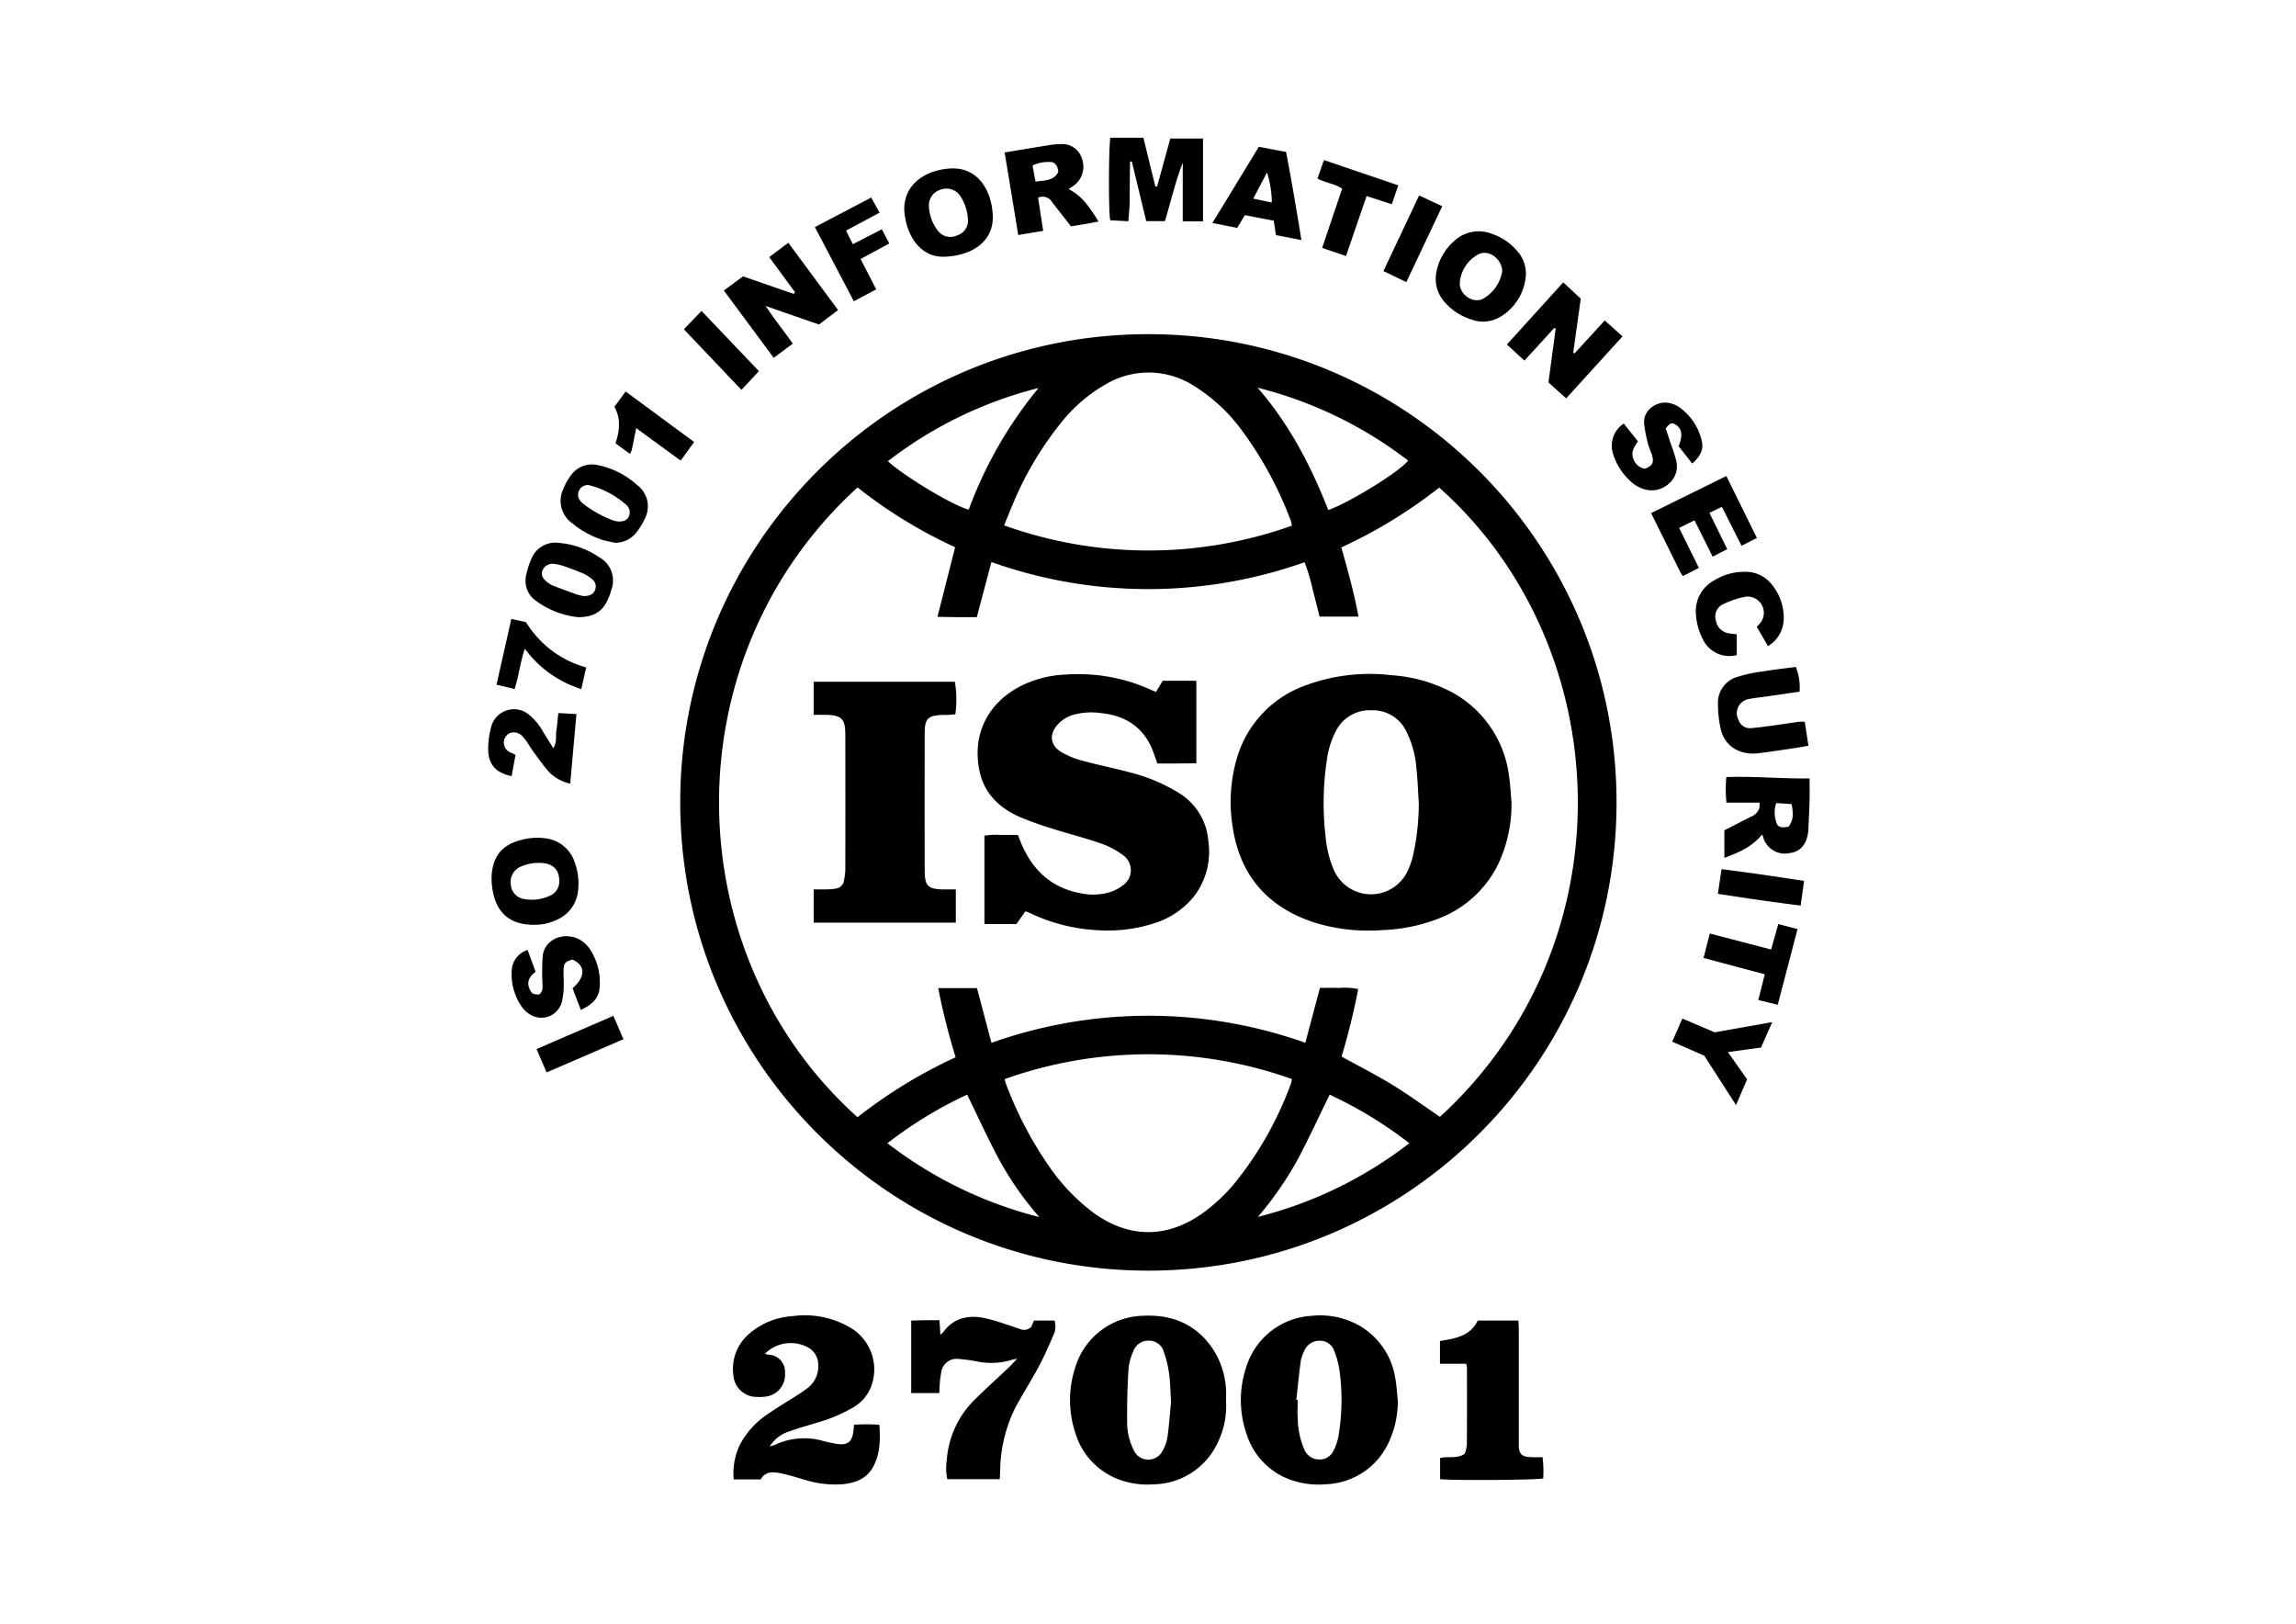
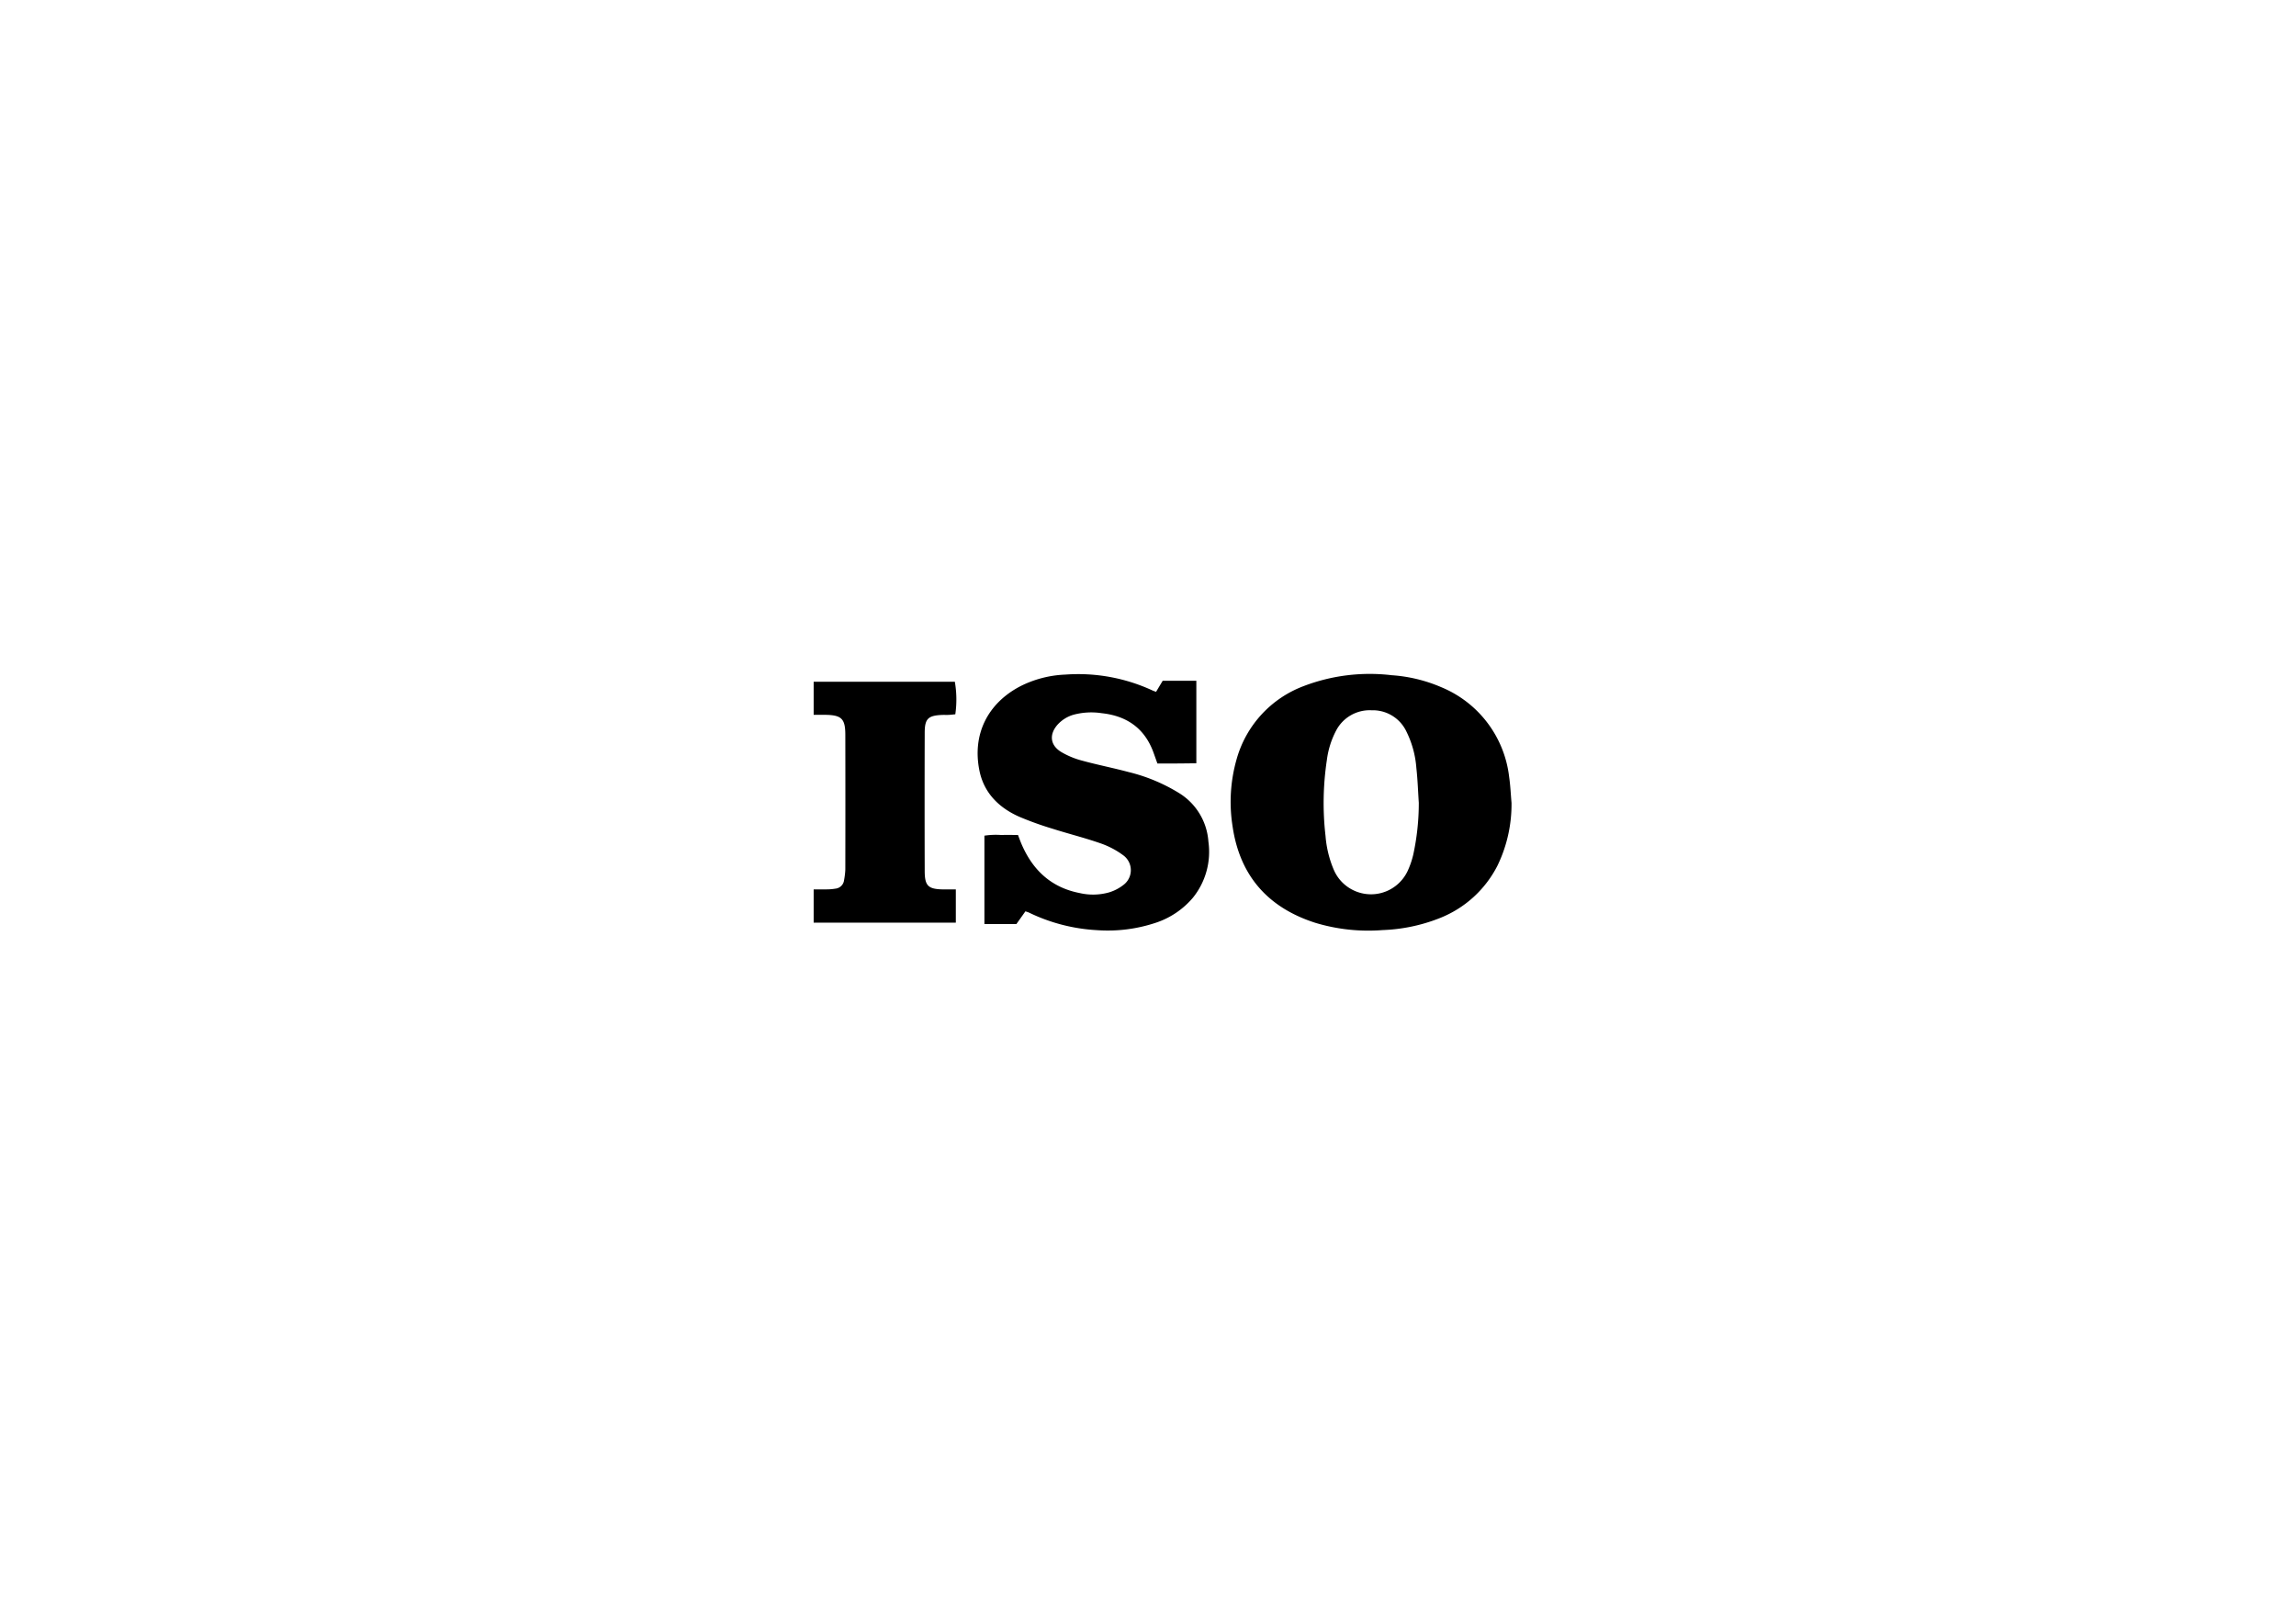
<svg xmlns="http://www.w3.org/2000/svg" version="1.0" viewBox="0 0 841.89 595.28" fill="currentColor" aria-hidden="true">
-   <path d="M421.25 122.51c94.81.09 171.59 77.02 171.5 171.83-.09 94.81-77.02 171.59-171.83 171.5-94.69-.09-171.43-76.84-171.5-171.54-.09-94.79 76.67-171.7 171.46-171.79h.37zm-57.71 259.81a171.916 171.916 0 01115.1-.02l5.35-20.13c2.47 0 4.73-.06 7.01.02 2.35-.19 4.71-.06 7.02.41-1.61 8.35-3.64 16.62-6.1 24.76 6.34 3.5 12.64 6.67 18.63 10.35 5.99 3.67 11.66 7.81 17.45 11.74 69.6-63.78 65.26-172.26-.27-230.7a178.517 178.517 0 01-35.9 21.94c2.43 8.61 4.75 16.86 6.28 25.37h-14.25c-.87-3.43-1.66-6.71-2.53-9.96-.75-3.4-1.74-6.73-2.98-9.98a171.626 171.626 0 01-114.81-.06l-5.37 20.19c-2.47 0-4.75.01-7.02 0-2.32-.02-4.64-.06-7.4-.1l6.47-25.53a175.227 175.227 0 01-35.78-21.92c-69.16 63.07-66.25 171.54 0 230.89a180.15 180.15 0 0135.96-21.98c-2.57-8.33-4.7-16.8-6.37-25.35h14.21l5.3 20.06zm110.17-189.6c-.08-.56-.2-1.11-.35-1.66a135.172 135.172 0 00-17.75-32.93 62.875 62.875 0 00-17.72-16.6 30.742 30.742 0 00-32.02-.88 56.943 56.943 0 00-16.69 14.2 121.368 121.368 0 00-17.86 30.12c-1.05 2.43-2.01 4.9-3.13 7.64a156.625 156.625 0 00105.52.11zM368.36 395.63c.24.82.34 1.3.51 1.74a137.19 137.19 0 0016.19 30.76 71.745 71.745 0 0015.85 16.45c12.87 9.39 26.83 9.51 39.83.36 4.45-3.18 8.47-6.93 11.96-11.14a127.888 127.888 0 0020.71-36.66c.14-.51.23-1.03.28-1.55a156.986 156.986 0 00-105.33.04zm92.88 50.5a150.74 150.74 0 0055.52-27.01 151.317 151.317 0 00-29.2-17.8c-3.94 8.03-7.56 15.86-11.58 23.48-4.15 7.6-9.09 14.75-14.74 21.33zm-80.15.06c-5.7-6.5-10.67-13.62-14.81-21.22-4.1-7.68-7.71-15.61-11.65-23.66a151.708 151.708 0 00-29.22 17.81 151.719 151.719 0 0055.68 27.07zm105.95-259.22c7.59-2.56 26.63-14.36 29.28-18.12a150.42 150.42 0 00-55.2-26.71c11.57 13.25 19.5 28.5 25.92 44.83zm-106.23-44.72a150.225 150.225 0 00-55.24 26.83c5.88 5.47 24.08 16.39 29.64 17.77 5.96-16.2 14.61-31.28 25.6-44.6zM512.55 513.52c.03 5.2-1.08 10.34-3.25 15.07a26.331 26.331 0 01-22.98 15.55c-3.57.33-7.17.04-10.63-.87a26.108 26.108 0 01-18.64-17.67 37.996 37.996 0 01-.12-24.3 26.686 26.686 0 0123.98-18.89c5.97-.65 12 .55 17.27 3.43a26.994 26.994 0 0113.33 18.84c.58 2.89.71 5.89 1.04 8.84zm-37.22-.33l.5.04c0 2.28-.15 4.57.03 6.84.03 3.98.88 7.9 2.49 11.54a5.855 5.855 0 005.18 3.45 5.6 5.6 0 005.51-3.36c.8-1.59 1.38-3.28 1.72-5.03a80.07 80.07 0 00.44-23.99c-.35-2.54-1.02-5.04-1.98-7.42a5.412 5.412 0 00-5.23-3.72 5.945 5.945 0 00-5.68 3.59c-.67 1.22-1.13 2.54-1.36 3.91-.64 4.71-1.1 9.43-1.62 14.15zM449.56 513.5c.33 5.28-.71 10.55-3.01 15.31a26.376 26.376 0 01-23.72 15.37c-4.57.34-9.16-.39-13.41-2.12a26.11 26.11 0 01-15.01-16.4 38.24 38.24 0 01-.24-24.02c3.22-11.17 13.31-18.96 24.93-19.26 9.09-.45 17.07 2.04 23.27 9.06a29.677 29.677 0 017.15 17.61c.14 1.46.04 2.96.04 4.45zm-20.16.54c-.27-4.2-.28-7.4-.73-10.52-.38-2.74-1.04-5.44-1.97-8.04a5.59 5.59 0 00-5.4-3.98 5.825 5.825 0 00-5.76 3.95c-.91 1.98-1.5 4.1-1.74 6.26-.37 6.42-.59 12.87-.5 19.3-.07 3.69.77 7.35 2.43 10.65a5.832 5.832 0 0010.54.26c.95-1.63 1.58-3.42 1.85-5.29.61-4.52.93-9.06 1.26-12.59h.02zM280.47 496.31c.33.14.68.24 1.03.32a6.274 6.274 0 016.36 6.18c0 .21 0 .42-.02.62a8.076 8.076 0 01-6.44 8.49c-1.37.23-2.77.3-4.16.21-4.38-.1-7.97-3.5-8.32-7.87a16.88 16.88 0 015.53-15.05c4.5-4 10.22-6.36 16.23-6.7 7.25-1 14.63.46 20.96 4.14 6.99 4 10.41 12.21 8.32 19.99a14.978 14.978 0 01-7.27 9.42c-4.13 2.4-8.55 4.25-13.15 5.53-3.32 1.02-6.69 1.92-9.94 3.14-3.05.86-5.67 2.84-7.34 5.54.65-.16 1.29-.35 1.92-.58a25.096 25.096 0 0117.14-1.55c1.82.5 3.67.9 5.53 1.21 4.03.6 5.64-.73 6.12-4.87.07-.59.1-1.18.19-2.15 3.09-.21 6.19-.2 9.28.04.36 5.41.36 10.6-2.29 15.42-2.47 4.51-6.73 5.96-11.46 6.37-4.57.3-9.16-.25-13.53-1.63-2.86-.82-5.71-1.74-8.62-2.34-2.87-.59-5.84-.96-7.63 2.2h-9.87c-.43-4.5.41-9.04 2.45-13.08 2.56-4.64 6.26-8.55 10.75-11.36 3.35-2.31 6.87-4.38 10.29-6.58 1.27-.78 2.5-1.63 3.67-2.55a9.975 9.975 0 003.84-8.34c.06-2.97-1.7-5.68-4.44-6.84a13.417 13.417 0 00-15.13 2.67zM344.49 484.02c.12 1.91.21 3.43.32 5.33.39-.31.77-.66 1.11-1.03 3.68-5.03 8.82-6.21 14.56-5.21 2.9.64 5.76 1.47 8.56 2.47 1.7.52 3.39 1.11 5.07 1.7 1.39.56 2.97.23 4.03-.82l1-2.32h7.52c.53 1.64.45 3.41-.23 4.99-1.75 3.99-3.48 8-5.52 11.84-2.61 4.9-5.61 9.6-8.28 14.47-3.8 7.36-5.81 15.5-5.89 23.78-.04.97-.1 1.94-.16 3.08h-19.23c-.47-2.23-.54-4.53-.21-6.79.57-8.52 4.26-16.53 10.38-22.49 4.04-3.97 8.24-7.77 12.35-11.66.92-.88 1.77-1.83 3.16-3.27-1.18.27-1.68.33-2.15.49a25.858 25.858 0 01-12.66.54c-2.24-.43-4.5-.74-6.77-.91a5.683 5.683 0 00-6.33 4.96c0 .03-.01.06-.01.08-.28 1.46-.46 2.93-.54 4.42-.09.96-.09 1.94-.15 3.06h-10.3v-26.59c1.71-.04 3.36-.1 5.01-.13 1.66 0 3.36.01 5.36.01zM528.01 491.62c5.53-.88 11.03-1.71 13.84-7.47h14.92c.05 1.1.12 2.15.13 3.21.01 13.5.01 27.01 0 40.51 0 .7-.02 1.39 0 2.09.1 3.04 1.04 4.05 4.14 4.24 1.47.09 2.95.02 4.58.02.32 2.59.4 5.2.25 7.8-2.37.59-32.92.79-37.81.27v-7.71c2.74-.88 5.92.44 9.02-1.59.4-1.06.66-2.16.78-3.28.08-9.43.05-18.87.04-28.3-.06-.49-.16-.97-.31-1.44H528l.01-8.35zM419.26 50.5l4.38 17.87.64-.01 4.85-17.58h11.98v30.38h-7.43V59.65c-2.7 6.95-4.33 14.19-6.54 21.41h-6.84l-5.29-21.86-.63.02c-.03 1.77-.07 3.54-.09 5.31-.02 1.77-.03 3.58-.05 5.37-.02 1.89.01 3.78-.07 5.67-.08 1.76-.28 3.52-.45 5.55l-6.61-.36c-.65-2.17-.63-25.68.01-30.26h12.14zM574.28 146.04l-6.5-5.82 2.65-19.77-.52-.22-10.94 11.98-6.42-5.92 20.66-22.78 6.41 5.98-2.75 19.8.49.27 11.07-12.08 6.52 5.84-20.67 22.72zM291.52 107.13l-9.46-12.88 7-5.25 18.25 24.68-7.02 5.28-19.56-6.79c3.34 5.05 6.75 9.21 9.97 13.8l-6.99 5.22-18.28-24.68 7.02-5.2 18.56 6.43.51-.61zM646.16 305.96c-3.5 3.95-6.63 5.89-13.87 8.53V304.4l9.73-4.98a5.031 5.031 0 003.14-3.35c.05-.6.06-1.2.01-1.81h-12.12c-.32-3.12-.33-6.26-.04-9.38 10.23-.36 20.27.64 30.52.51 0 3 .05 5.66-.01 8.32-.08 3.28-.26 6.55-.41 9.82-.03.59-.04 1.19-.13 1.78-.65 4.46-3.03 7.05-6.84 7.45-4.2.89-8.37-1.6-9.59-5.71-.11-.33-.23-.68-.39-1.09zm9.68-2.88c1.65-2.39 1.88-4.13 1.11-8.29l-5.6-.37a9.714 9.714 0 00-.39 5.57c.63 3.19 1.38 3.69 4.88 3.09zM368.38 55.9c5.41-.9 10.47-1.76 15.55-2.56 1.66-.3 3.34-.47 5.02-.51a7.526 7.526 0 017.85 5.57c1.22 3.61-.1 7.59-3.23 9.76-.54.38-1.1.72-1.74 1.13 4.52 2.58 6.52 4.76 10.98 11.93-1.71.32-3.32.64-4.94.92-1.66.29-3.32.54-5.17.84-2.29-2.94-4.61-5.9-6.91-8.87a3.994 3.994 0 00-5.14-1.63l1.86 12.15-9.14 1.53-4.99-30.26zm19.69 7.09c-.28-2.44-1.37-3.74-3.32-3.61-2.12-.07-4.23.37-6.15 1.28l1.11 5.93c3.39-.52 6.7-.21 8.36-3.6zM331.56 76.72c.05-10.4 9.56-14.77 17.5-14.97 9.89-.25 14.69 8.59 14.97 17.42.3 9.8-8.19 14.63-17.74 14.95-9.14.31-14.27-8.31-14.73-17.4zm23.35 3.74a16.71 16.71 0 00-2.99-8.87 6.06 6.06 0 00-7.18-1.99 5.927 5.927 0 00-4.13 5.92 15.84 15.84 0 003.29 9.06 5.71 5.71 0 006.95 1.75 5.595 5.595 0 004.06-5.87zM559.51 100.62a19.239 19.239 0 01-9.99 15.88c-3.04 1.6-6.61 1.85-9.84.7a21.692 21.692 0 01-9.7-6.15 12.783 12.783 0 01-3.08-12.19c.96-4.1 3.19-7.78 6.37-10.54 3.66-3.42 8.95-4.45 13.62-2.65 3.8 1.25 7.16 3.56 9.69 6.66 1.97 2.31 3.01 5.26 2.93 8.29zm-8.68-1.18c0-4.32-5.02-8.55-9.22-5.94a13.025 13.025 0 00-6.32 9.94c-.44 4.36 4.77 8.07 8.55 6.07 3.72-2.13 6.29-5.83 6.99-10.07zM195.58 339.04c-7.85 0-12.87-3.75-14.59-11.02-.66-2.59-.88-5.27-.65-7.94.75-6.77 4.22-10.49 10.84-12.16 2.78-.76 5.68-.97 8.54-.62 5.2.51 9.58 4.09 11.1 9.09 1.14 3.2 1.54 6.61 1.16 9.99-.4 4.78-3.41 8.94-7.81 10.83a18.498 18.498 0 01-8.59 1.83zm2.29-22.69c-2.69-.07-5.36.54-7.75 1.78a6.173 6.173 0 00-2.79 6.42 5.69 5.69 0 004.79 5.03c3.15.6 6.4.21 9.32-1.1 2.4-.94 3.88-3.37 3.62-5.94-.18-4.03-2.65-6.17-7.19-6.19zM663.11 273.41c-2.19.37-4.11.72-6.04 1-4.12.6-8.25 1.23-12.38 1.74-5.96.75-12.35-1.94-13.83-9.29a42.4 42.4 0 01-.93-8.84 9.885 9.885 0 016.9-9.81c3.12-.96 6.32-1.65 9.56-2.06 4.01-.66 8.05-1.11 12.08-1.65 1.16 2.88 1.64 5.99 1.39 9.08-4.24.62-8.54 1.23-12.85 1.86-1.87.27-3.76.41-5.59.82a5.26 5.26 0 00-3.94 7.72c.67 1.96 2.62 3.2 4.68 2.96 2.57-.21 5.12-.56 7.68-.91 3.24-.44 6.48-.96 9.72-1.4.73-.05 1.46-.05 2.2-.01l1.35 8.79zM627.98 204.08l-6.64-13.31-5.63 2.78 7.23 14.66-5.86 2.99c-.28-.34-.53-.71-.76-1.08-3.58-7.21-7.14-14.42-10.9-22l27.6-13.6 11.19 22.72-5.63 2.85-7.2-14.28-4.56 2.21 6.51 13.32-5.35 2.74zM620.52 169.95l-5.02-6.37c1.65-3.94 1.23-6.55-1.19-7.96-1.34-.78-1.94-.56-3.53 1.44l1.33 4.03c.81 2.45 1.77 4.86 2.39 7.35 1 3.13.05 6.55-2.41 8.73a9.402 9.402 0 01-9.72 2.02c-1.31-.45-2.53-1.13-3.61-2a22.69 22.69 0 01-7.36-10.98 9.72 9.72 0 014-10.93l5.2 6.55c-1.39 2.01-2.76 4.04-1.6 6.56a5.224 5.224 0 004.15 3.45c2.67-1.03 3.35-2.11 2.69-4.66-.4-1.53-1.19-2.96-1.56-4.49-.68-2.47-1.15-5-1.41-7.55-.36-5.08 5.09-8.51 9.64-7.28 1.07.24 2.08.67 3 1.26 4.47 3.08 7.56 7.79 8.6 13.12.51 2.67-.69 5.07-3.59 7.71zM193.46 348.28l2.94 7.98c-2.23 1.67-3.44 3.66-2.17 6.43.74 1.62 1.29 1.94 3.51 1.87 1.6-1.23 1.16-2.97 1.14-4.64-.14-3.06-.1-6.13.09-9.18.7-7.31 9.46-9.54 14.68-5.55 1.12.83 2.07 1.86 2.82 3.03 2.7 4.22 3.89 9.24 3.37 14.23-.48 3.96-3.23 6.11-6.87 7.81l-3.02-7.97c4.83-4.17 4.77-8.35-.05-10.49-2.65.78-3.16 1.3-3.25 3.82-.07 1.98.14 3.98.05 5.96-.02 1.88-.23 3.76-.64 5.6a7.79 7.79 0 01-9.4 5.72c-.97-.24-1.88-.66-2.7-1.24-1.08-.71-2-1.63-2.73-2.7a20.977 20.977 0 01-3.54-13.87c.43-3.2 2.68-5.87 5.77-6.81zM477.2 88l-9.34-1.8c-.3-1.96-.54-3.59-.8-5.3l-10.59-2.02-2.8 4.67-9.11-1.8 17.03-27.94 9.99 1.9c2.03 10.59 3.81 21.18 5.62 32.29zm-10.85-13.76c-.04-3.74-.64-7.45-1.77-11.02l-5.05 9.6 6.82 1.42zM225.48 198.99c-1.63-.38-3.3-.63-4.89-1.16-3.86-1.3-7.46-3.29-10.61-5.87-4.13-2.8-5.59-8.21-3.42-12.71.68-1.75 1.6-3.41 2.73-4.91a9.472 9.472 0 019.97-3.81c5.38 1.1 10.35 3.63 14.41 7.33a9.713 9.713 0 012.61 12.59c-.84 1.79-1.89 3.47-3.13 5.01a9.826 9.826 0 01-7.67 3.53zm1.16-7.81c2.19.08 3.39-.51 3.96-1.89.67-1.52.22-3.3-1.1-4.31a32.618 32.618 0 00-12.96-6.97 3.44 3.44 0 00-4.11 1.65c-.73 1.24-.6 2.8.33 3.89.28.41.62.77 1.01 1.08 3.44 2.68 7.29 4.8 11.39 6.28.48.14.98.23 1.48.27zM636.81 232.53v7.65a10.77 10.77 0 01-12.43-5.84 23.065 23.065 0 01-2.52-9.12c-.46-5.11 2.16-9.99 6.67-12.43 3.48-2.17 7.53-3.27 11.64-3.15 3.43 0 6.7 1.46 8.98 4.02 3.36 3.75 5.11 8.67 4.88 13.7-.2 3.94-2.37 7.51-5.76 9.52l-4.09-7.07c.38-.43.72-.78 1.03-1.15a5.942 5.942 0 00-5.17-9.89c-2.82.53-5.55 1.44-8.13 2.7a4.94 4.94 0 00-2.74 6 5.688 5.688 0 004.75 4.72c.85.16 1.74.2 2.89.34zM211.96 226.26a31.67 31.67 0 01-15.44-5.99 8.902 8.902 0 01-3.57-9.46c.43-2.13 1.1-4.2 2-6.17a9.474 9.474 0 0110.24-5.58c5.26.48 10.31 2.31 14.66 5.31a9.737 9.737 0 014.32 11.87c-.37 1.33-.86 2.64-1.44 3.89-1.96 4.25-5.38 6.16-10.77 6.13zm2.05-7.72c2.4-.02 3.67-.82 4.22-2.34.55-1.45.02-3.09-1.27-3.95-.9-.78-1.9-1.43-2.97-1.94-2.36-1.01-4.79-1.9-7.22-2.75-1.13-.38-2.29-.64-3.47-.8-1.82-.34-3.64.63-4.37 2.33-.58 1.47-.14 2.79 1.5 4.13a8.68 8.68 0 002.25 1.43c3.04 1.19 6.1 2.32 9.18 3.41.71.21 1.44.36 2.18.46l-.03.02zM189.02 276.75l-1.41 7.79c-6.05-1.24-8.75-4.51-8.6-10.53.06-2.48.41-4.94 1.05-7.34 1.09-4.63 5.73-7.51 10.36-6.42 1.24.29 2.4.85 3.39 1.64 2.25 1.81 4.1 4.06 5.44 6.62 1.15 1.83 2.3 3.66 3.63 5.79 1.44-2.24.79-4.37 1.11-6.33.33-2.04.46-4.11.72-6.55l6.66.36c-.78 8.64-1.52 16.91-2.28 25.5a15.21 15.21 0 01-7.74-4.22c-1.98-2.21-3.7-4.66-5.46-7.05-1.06-1.44-1.98-2.98-2.98-4.45-.33-.49-.71-.96-1.12-1.39a4.393 4.393 0 00-4.55-1.51 3.742 3.742 0 00-2.49 3.4 4.008 4.008 0 002.67 3.92c.45.18.88.41 1.6.77zM323.34 84.05l2.75 5.21-10.54 5.7 5.74 11.12-8.2 4.38-14.29-27.2 20.66-10.84 3.06 5.55-12.3 6.58 2.5 4.98 10.62-5.48zM624.92 387.03l-11.75-5.14 3.7-8.48 11.9 5.05 21.06-3.73-4.11 9.33-12.13 1.66 7.03 9.98-4.06 9.43-11.64-18.1zM493.55 93.86l-8.75-2.98 7.34-21.72c-2.74-1.83-6.02-2.1-9.04-3.69l2.36-6.8 27.25 9.27-2.36 6.93-9.25-3-7.55 21.99zM626.95 342.23l22.49 5.88 2.62-9.35 7.05 1.85-7.25 27.75-7.15-1.74 2.4-9.43-22.46-5.99 2.3-8.97zM188.7 252.6l-6.64-1.58 5.43-24.11 5.39 1.18a37.527 37.527 0 0022.05 16.6l-1.78 7.93a40.697 40.697 0 01-20.72-14.81c-1.68 5.04-2.17 9.86-3.73 14.79zM233.27 156.94c-.59 2.96-1.08 5.48-1.61 7.99-.17.51-.4 1.01-.67 1.48l-5.3-3.88c1.47-4.51 2.08-8.98-.41-13.37l4.13-5.63 25.11 18.51-4.94 6.82-16.31-11.92zM278.29 136.07l-6.41 6.86-21.12-22.21 6.47-6.73 21.06 22.08zM515.67 103.42l-8.4-4.04 13.09-27.72 8.48 3.94-13.17 27.82zM224.92 372.43l3.68 8.57-28.17 12.17-3.69-8.56 28.18-12.18zM629.91 327.67l1.33-9.01c10.12 1.22 20.02 2.74 30.27 4.28l-1.25 9.05c-10.23-1.26-20.17-2.72-30.35-4.32z" />
  <path d="M554.24 294.33a51.5 51.5 0 01-5.18 23.08 40.334 40.334 0 01-21.18 19.2 62.83 62.83 0 01-20.88 4.37c-8.34.66-16.73-.25-24.73-2.67-17.31-5.55-27.68-17.22-30.32-35.4a57.068 57.068 0 011.55-24.79 40.208 40.208 0 0124.61-26.62 67.898 67.898 0 0132.22-3.95c6.26.42 12.4 1.91 18.16 4.39a40.659 40.659 0 0124.88 32.9c.46 3.14.59 6.33.87 9.49zm-34 0c-.28-4.25-.42-8.53-.89-12.76-.35-4.77-1.64-9.41-3.8-13.68a13.615 13.615 0 00-12.64-7.49 13.865 13.865 0 00-12.99 7.45c-1.76 3.35-2.9 6.98-3.38 10.73-1.4 9.24-1.57 18.62-.5 27.9.33 4.26 1.35 8.45 3.02 12.38 3.22 7.53 11.95 11.03 19.48 7.81a14.9 14.9 0 007.55-7.23 31.27 31.27 0 002.13-6.17 89.358 89.358 0 002.02-18.94zM424.39 279.9c-.59-1.63-1.04-2.94-1.52-4.24-3.26-8.76-9.82-13.22-18.88-14.19-3.45-.53-6.98-.34-10.35.56-2.21.64-4.2 1.86-5.77 3.55-3.23 3.57-2.88 7.59 1.22 10.09 2.39 1.41 4.97 2.48 7.65 3.18 5.64 1.55 11.41 2.67 17.07 4.19a63.99 63.99 0 0118.62 7.77 22.699 22.699 0 0110.66 17.71 26.773 26.773 0 01-5.72 20.65 30.294 30.294 0 01-13.43 9.08 55.576 55.576 0 01-21.72 2.76 65.26 65.26 0 01-24.92-6.44c-.34-.16-.72-.26-1.3-.46l-3.32 4.67h-11.72v-32.41c2.02-.31 4.08-.39 6.12-.25 1.98-.05 3.96-.01 6.19-.01.41 1.07.77 2.07 1.18 3.05 4.08 9.72 10.93 16.23 21.5 18.26 3.51.81 7.16.73 10.63-.23 1.9-.56 3.67-1.46 5.24-2.67a6.753 6.753 0 00-.01-11 30.887 30.887 0 00-8.38-4.38c-5.81-2.02-11.8-3.5-17.66-5.37-4.09-1.23-8.11-2.68-12.04-4.34-7.47-3.32-12.94-8.72-14.6-16.93-2.65-13.11 2.86-24.51 14.88-30.85 5.15-2.63 10.82-4.1 16.59-4.33a64.79 64.79 0 0131.91 5.78c.36.17.74.29 1.39.54l2.43-4.06h12.34v30.25c-2.29.02-4.63.06-6.96.07-2.4.01-4.78 0-7.32 0zM350.48 326.07v12.19h-52.13v-12.19c1.61 0 3.18.03 4.73-.01 1.09 0 2.18-.09 3.26-.27a3.532 3.532 0 003.16-3.11c.24-1.27.4-2.55.46-3.83.03-16.5.03-33.01 0-49.51-.01-5.84-1.4-7.17-7.24-7.27-1.38-.02-2.77 0-4.37 0v-12.13h51.77c.68 3.94.74 7.97.17 11.93-.72.07-1.48.16-2.25.21-.77.05-1.59 0-2.39.02-5.32.19-6.58 1.33-6.58 6.58-.05 16.9-.05 33.8 0 50.7.02 5.42 1.29 6.59 6.74 6.69 1.48.02 2.95 0 4.67 0z" />
</svg>